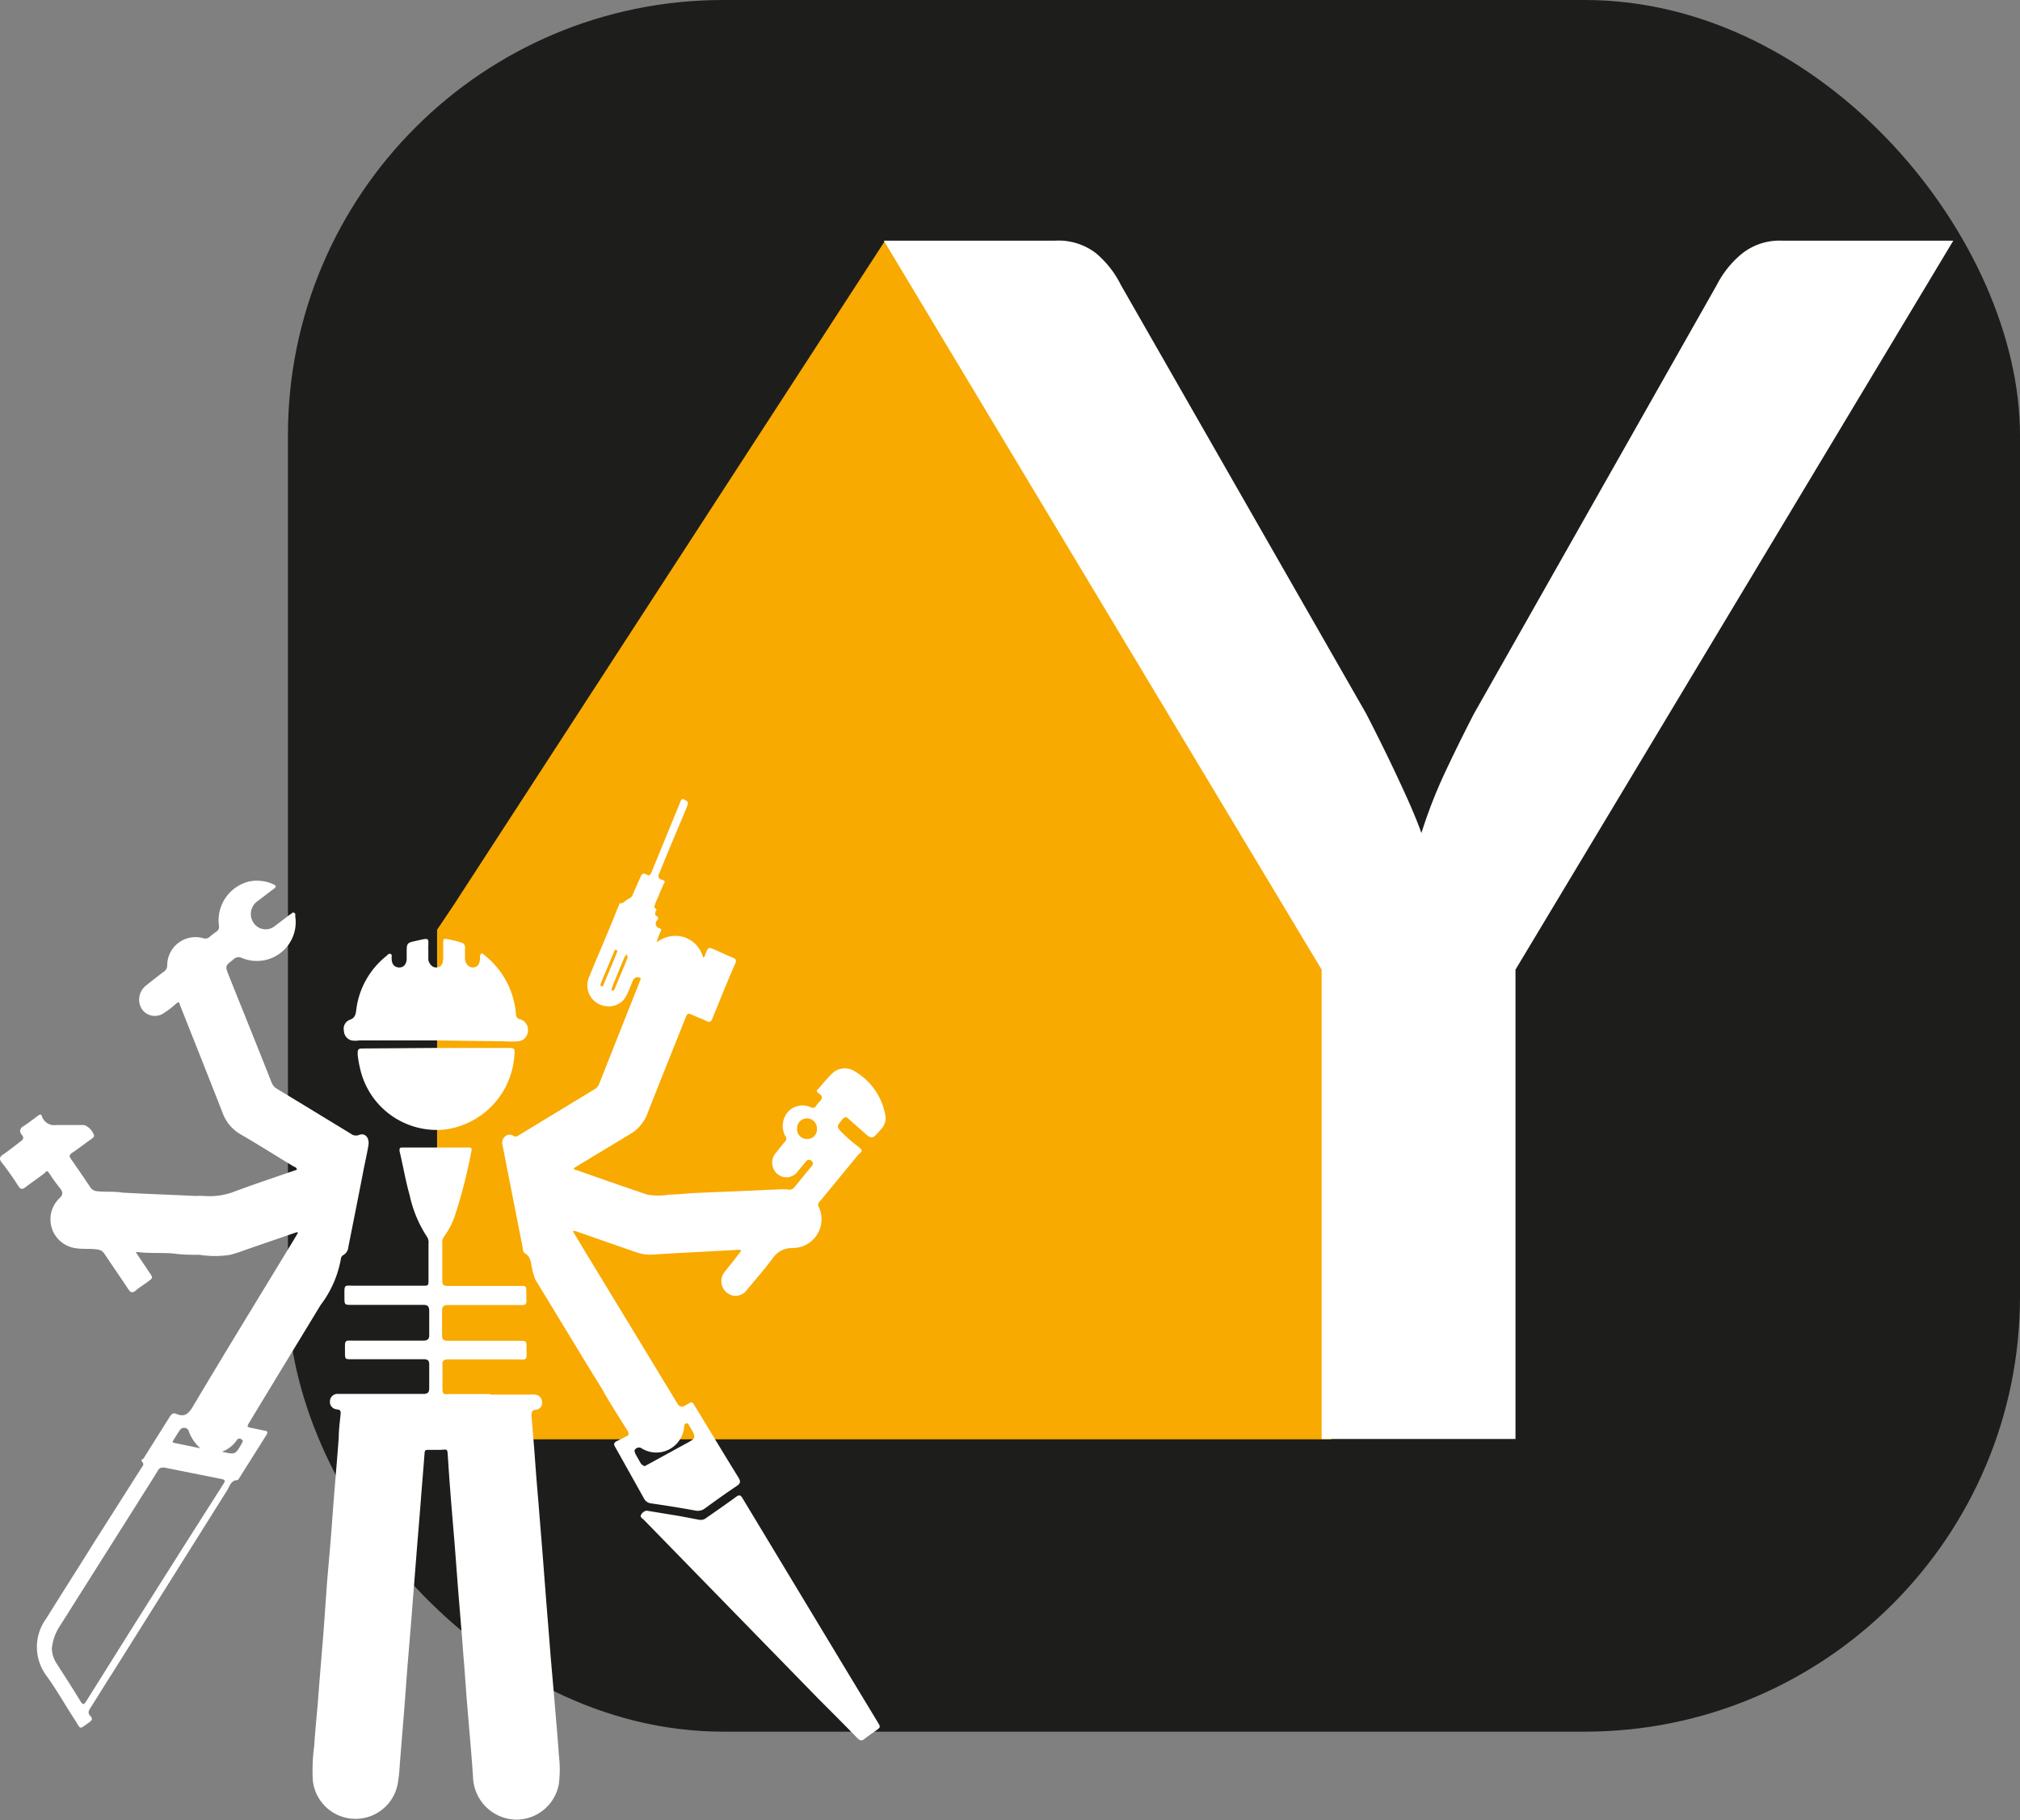
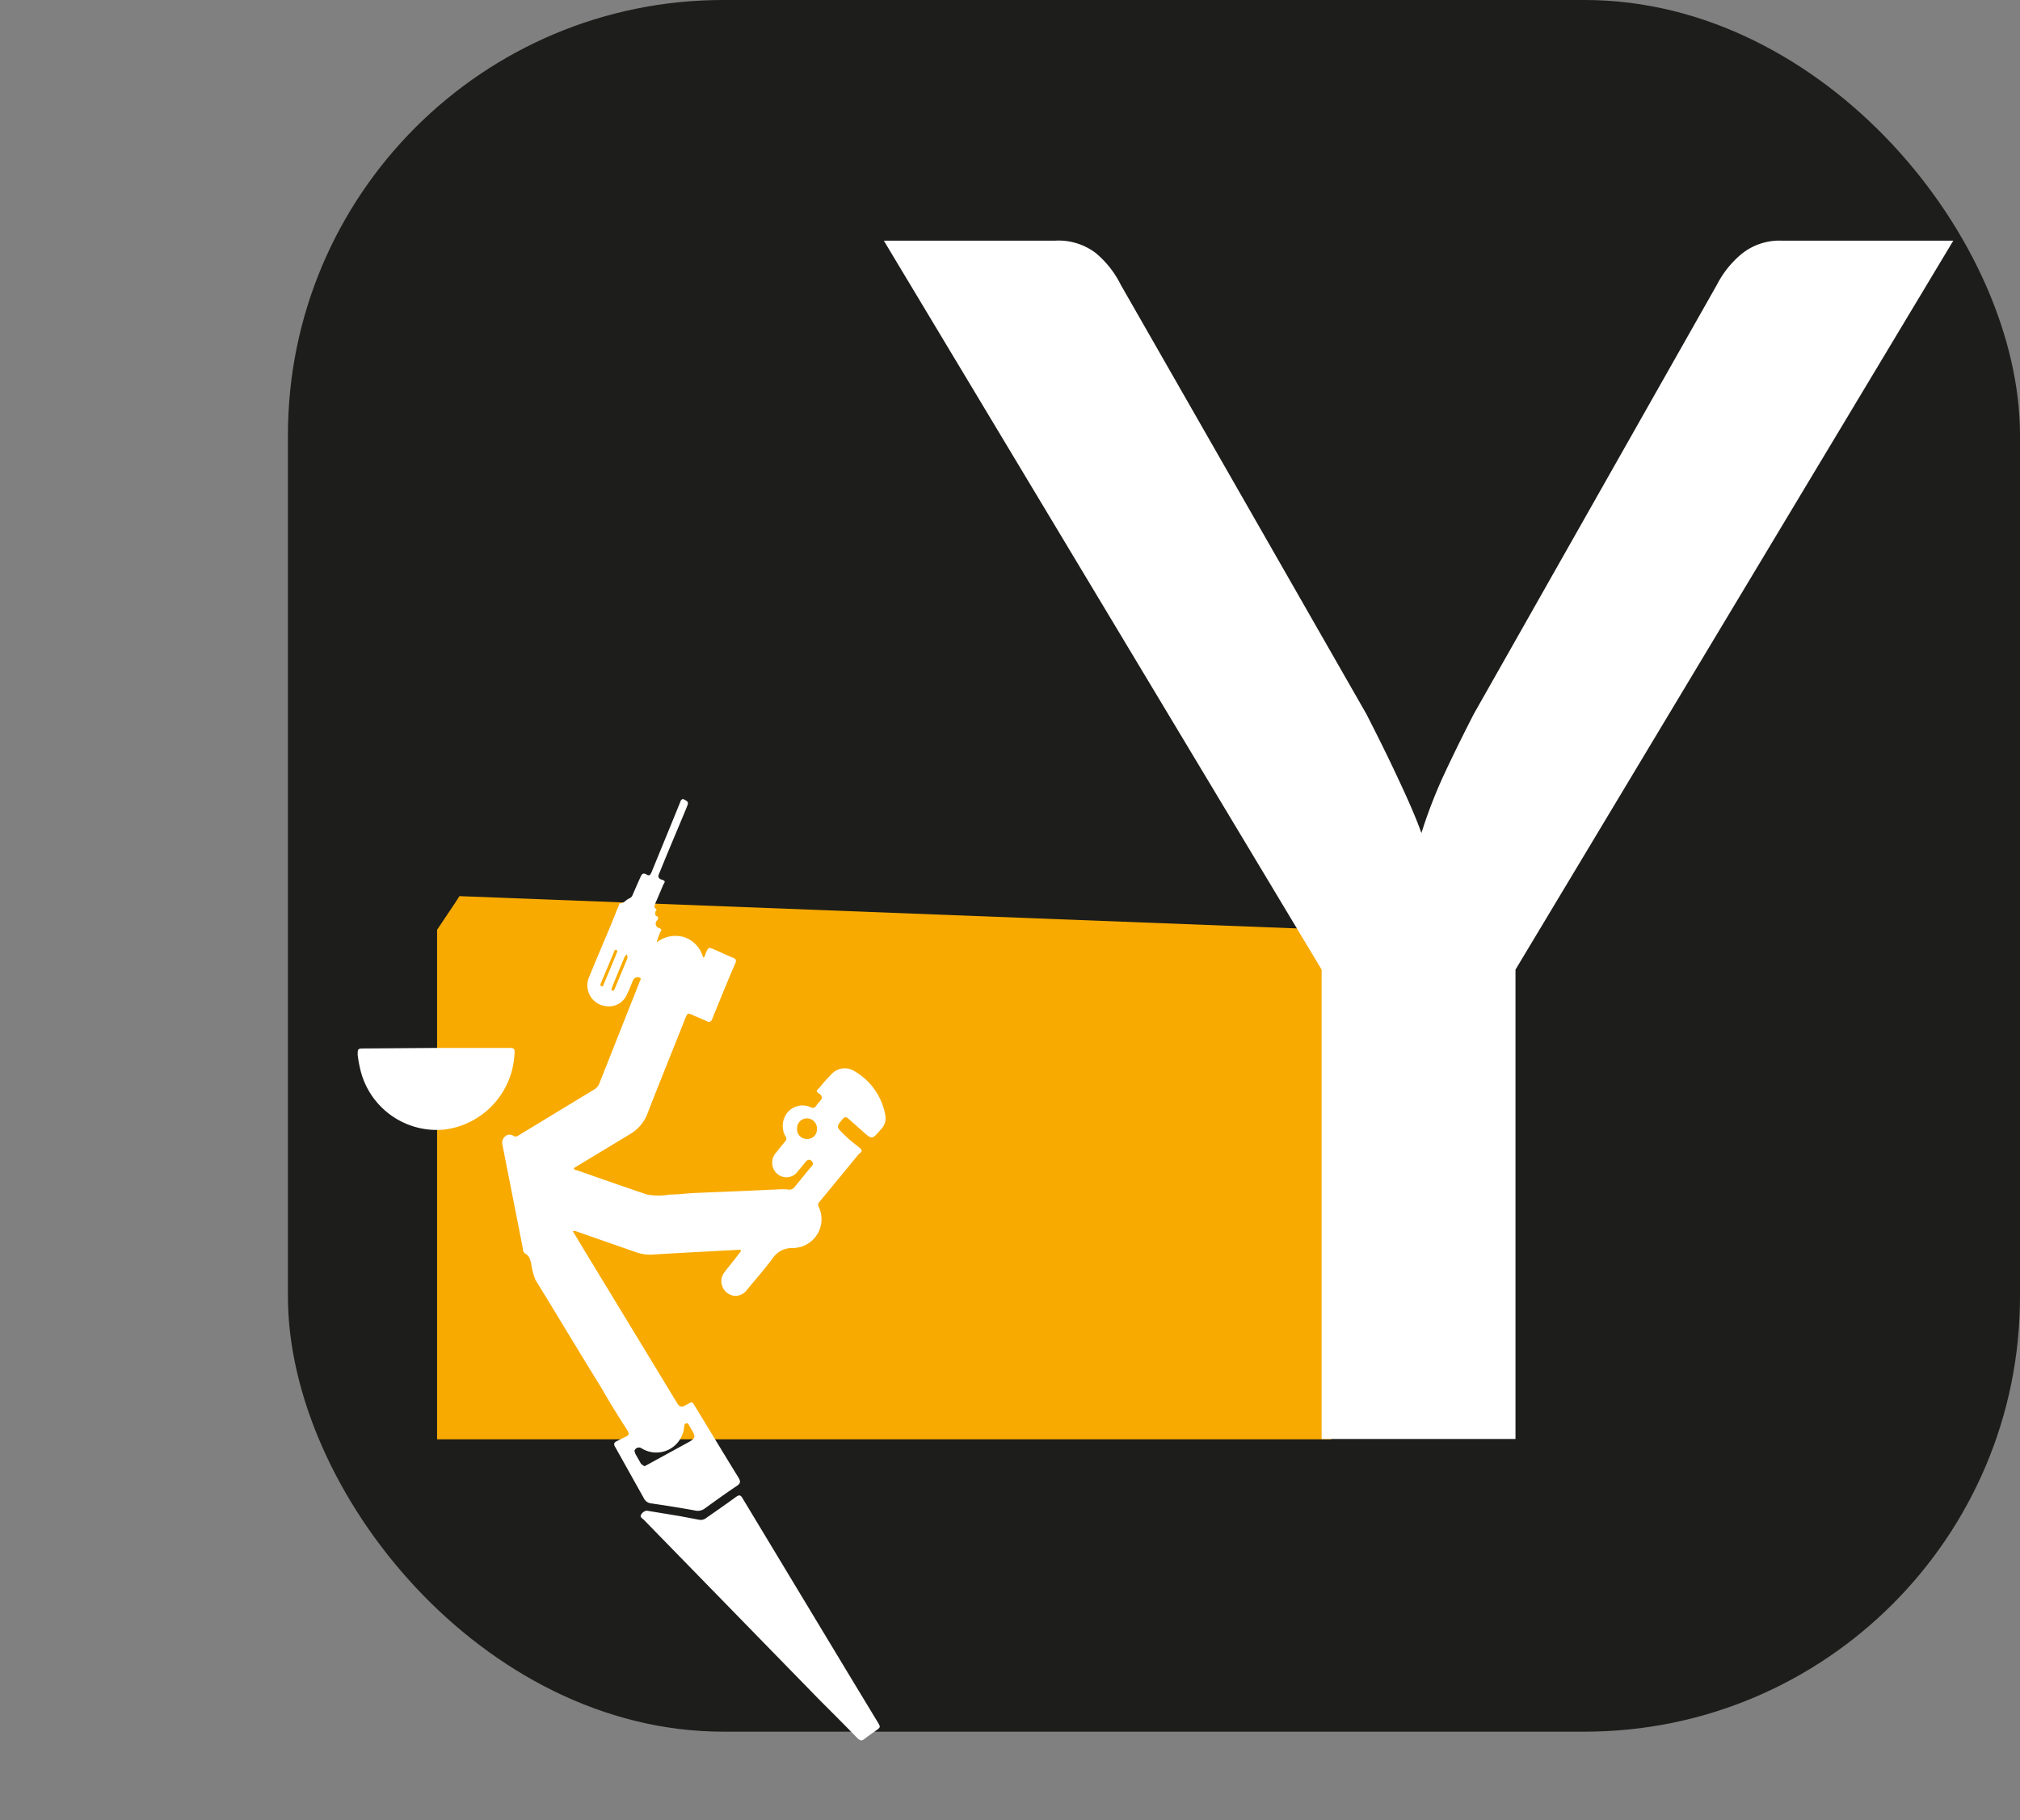
<svg xmlns="http://www.w3.org/2000/svg" viewBox="0 0 112.95 101.79">
  <rect x="0" y="0" width="112.95" height="101.79" fill="#808080" stroke="none" />
  <defs>
    <style>.cls-1{fill:#1d1d1b;}.cls-2{fill:#f8aa00;}.cls-3{fill:#fff;}</style>
  </defs>
  <g id="Layer_2" data-name="Layer 2">
    <g id="Layer_1-2" data-name="Layer 1">
      <rect class="cls-1" x="16.1" width="96.85" height="96.85" rx="24.34" />
-       <path class="cls-2" d="M74.44,52v28.5h-50V52l1-1.49.25-.39h0l23.8-36.66Z" />
+       <path class="cls-2" d="M74.44,52v28.5h-50V52l1-1.49.25-.39h0Z" />
      <path class="cls-3" d="M84.74,54.23V80.48H73.9V54.23L49.42,13.46H59a3.43,3.43,0,0,1,2.28.7,5.5,5.5,0,0,1,1.39,1.77l13.73,24c.62,1.21,1.19,2.36,1.7,3.45s1,2.15,1.38,3.21a27.35,27.35,0,0,1,1.25-3.24q.75-1.61,1.68-3.42L96,15.93a5.51,5.51,0,0,1,1.35-1.7,3.36,3.36,0,0,1,2.28-.77h9.59Z" />
      <g id="gcTbPs.tif">
        <path class="cls-3" d="M38.18,44.68c.34.17.34.17.19.54-.49,1.18-1,2.37-1.48,3.56-.08.18-.15.34.12.42s.12.18.07.3c-.15.35-.29.7-.43,1,0,.1-.13.21,0,.31s0,.12,0,.18-.06.19.07.25.08.18,0,.26-.1.32.12.4.12.13.08.24a3.19,3.19,0,0,0-.2.57,1.68,1.68,0,0,1,1.52-.3,1.62,1.62,0,0,1,1.07,1.13c.11,0,.11-.13.14-.2.17-.38.16-.38.55-.21s.65.3,1,.44c.15.06.18.14.12.3-.44,1-.87,2.08-1.3,3.13-.07.16-.16.19-.31.11s-.55-.23-.82-.36-.27,0-.35.15c-.7,1.77-1.42,3.54-2.11,5.31a2.26,2.26,0,0,1-1,1.22c-1,.61-2.09,1.26-3.14,1.9,0,.12.14.11.2.13,1.3.46,2.59.91,3.89,1.35a3.56,3.56,0,0,0,1.26,0c.49,0,1-.07,1.47-.09,1.39-.06,2.77-.11,4.15-.18.36,0,.72-.06,1.08,0a.39.39,0,0,0,.3-.16c.31-.38.62-.77.94-1.15.09-.11.11-.19,0-.3s-.21-.06-.29,0l-.47.57a.78.78,0,0,1-1.15.16.83.83,0,0,1-.06-1.21c.16-.21.33-.42.5-.62a.21.21,0,0,0,0-.29A1.21,1.21,0,0,1,44,62.26a1.1,1.1,0,0,1,1.36-.32.2.2,0,0,0,.26-.07,1.55,1.55,0,0,1,.19-.24c.16-.16.22-.31,0-.46s-.15-.19,0-.32a8.84,8.84,0,0,1,.71-.8,1,1,0,0,1,1.17-.19,3.56,3.56,0,0,1,1.82,2.55.88.88,0,0,1-.26.76c-.49.58-.49.58-1.05.07l-.76-.67c-.12-.11-.19-.11-.31,0-.37.45-.37.45,0,.82s.57.51.87.75.18.26,0,.43l-2.13,2.59c-.09.1-.17.18-.09.34a1.61,1.61,0,0,1-1.47,2.3,1.31,1.31,0,0,0-1.13.61c-.45.6-.95,1.17-1.43,1.75a.79.79,0,0,1-.71.31.82.82,0,0,1-.55-1.29c.24-.33.52-.64.78-1l.16-.2c0-.1-.09-.08-.14-.08-1.62.09-3.25.17-4.87.27a2.34,2.34,0,0,1-.87-.14l-3.35-1.17a.24.24,0,0,0-.17,0c.37.61.73,1.22,1.1,1.82q2.37,3.9,4.73,7.79c.14.23.25.25.47.13.41-.23.34-.26.61.18.78,1.28,1.55,2.56,2.34,3.84.15.24.13.35-.1.5-.6.4-1.18.82-1.76,1.24a.66.66,0,0,1-.56.12c-.82-.15-1.64-.28-2.47-.4a.5.5,0,0,1-.38-.27L34.4,80.93c-.11-.17-.06-.26.11-.34l.48-.24c.18-.07.2-.16.1-.33-.49-.78-1-1.57-1.44-2.36-1.24-2-2.47-4.06-3.71-6.08a3.82,3.82,0,0,1-.24-.94c-.06-.19-.09-.38-.29-.5s-.16-.24-.19-.39c-.37-1.9-.75-3.8-1.12-5.7a.47.47,0,0,1,.13-.48.37.37,0,0,1,.45-.06.24.24,0,0,0,.3,0l4.3-2.61a.67.67,0,0,0,.25-.35l2.22-5.6c0-.08.17-.21,0-.28a.28.28,0,0,0-.36.17c-.11.26-.21.53-.34.79a1.08,1.08,0,0,1-1.09.65,1.17,1.17,0,0,1-1-1.68c.48-1.19,1-2.36,1.47-3.54.05-.13.1-.26.16-.38s0-.15.07-.15c.23,0,.34-.21.52-.28a.32.32,0,0,0,.19-.19c.15-.35.3-.69.44-1,.07-.18.16-.26.34-.15s.21,0,.27-.1c.55-1.35,1.11-2.7,1.66-4.06ZM36.05,82l.13-.07,2.12-1.16c.65-.35.65-.35.26-1-.05-.07-.06-.19-.19-.16s-.1.14-.12.23A1.56,1.56,0,0,1,35.87,81a.26.26,0,0,0-.35.06c-.09.09,0,.17,0,.24l.33.58C35.93,81.93,36,82,36.05,82ZM45.11,63.7a.53.53,0,0,0,.57-.56.56.56,0,0,0-.56-.59.55.55,0,0,0-.55.56A.54.54,0,0,0,45.11,63.7ZM33.64,55.17c.09,0,.1-.07.12-.13.24-.58.49-1.15.72-1.73,0-.05.08-.13,0-.17s-.13,0-.15.11c-.11.24-.2.48-.3.71l-.42,1C33.58,55.05,33.54,55.13,33.64,55.17Zm1.43-1.7s0-.08,0-.09-.12.07-.14.13c-.24.56-.47,1.13-.7,1.69,0,.06-.09.16,0,.2s.13-.07.16-.14c.23-.56.47-1.12.7-1.69A.42.42,0,0,0,35.07,53.47Z" />
-         <path class="cls-3" d="M27.41,78h2.16a2.11,2.11,0,0,1,.35,0,.42.42,0,0,1,.39.42.39.39,0,0,1-.35.43c-.21,0-.25.15-.24.35.07.83.14,1.66.2,2.49s.12,1.57.19,2.36c.08,1.05.17,2.09.25,3.13l.18,2.33c.08,1,.17,2.09.25,3.14L31,95.06c.08,1,.18,2.06.25,3.1a6.67,6.67,0,0,1,0,1.61,2.42,2.42,0,0,1-2.44,2,2.46,2.46,0,0,1-2.36-2.37c-.08-1.25-.2-2.5-.3-3.74-.09-1-.15-2.06-.24-3.08-.09-1.25-.2-2.5-.3-3.75l-.18-2.36c-.08-1-.17-2-.25-3.07-.05-.61-.09-1.22-.13-1.83s0-.49-.49-.48h-.62c-.12,0-.19,0-.2.19-.07.92-.15,1.85-.22,2.77s-.17,2.07-.25,3.11l-.18,2.27c-.08,1.08-.17,2.15-.26,3.22s-.15,2-.23,3-.17,2.07-.25,3.11a8.83,8.83,0,0,1-.11,1,2.4,2.4,0,0,1-4.75-.21,10.18,10.18,0,0,1,.08-1.91c.05-.8.13-1.59.2-2.38.08-1.09.17-2.17.26-3.25s.15-2,.22-3,.18-2.08.26-3.13c.06-.75.11-1.5.17-2.25.09-1.07.18-2.14.26-3.21,0-.46.07-.93.11-1.39,0-.2-.13-.19-.24-.21a.41.41,0,0,1-.36-.45.42.42,0,0,1,.38-.41l.29,0h4.56c.23,0,.32-.08.32-.32q0-.66,0-1.32c0-.23-.08-.3-.3-.3q-2,0-4.05,0c-.35,0-.36,0-.36-.37,0-.79-.07-.66.65-.67h3.72c.26,0,.35-.09.34-.35,0-.44,0-.88,0-1.31,0-.26-.09-.34-.33-.34-1.32,0-2.65,0-4,0-.4,0-.41,0-.41-.41,0-.78-.06-.66.63-.66h3.72c.35,0,.35,0,.35-.35v-2a.59.59,0,0,0-.06-.35,6.9,6.9,0,0,1-1-2.39c-.23-.8-.36-1.63-.56-2.44,0-.16,0-.2.16-.2h3.69c.12,0,.21,0,.17.2a29.21,29.21,0,0,1-.92,3.6,4.27,4.27,0,0,1-.61,1.18.51.51,0,0,0-.1.34c0,.7,0,1.41,0,2.12,0,.22.06.3.29.3q2,0,4.05,0c.35,0,.36,0,.36.37,0,.79.12.7-.69.7-1.23,0-2.45,0-3.67,0-.26,0-.36.07-.35.35,0,.44,0,.89,0,1.33,0,.26.09.32.32.32h4c.4,0,.4,0,.4.39,0,.76.09.65-.63.65q-1.87,0-3.75,0c-.25,0-.34.07-.32.33,0,.42,0,.84,0,1.25s.07.36.34.36c.77,0,1.54,0,2.32,0Z" />
-         <path class="cls-3" d="M16.61,68.91l-2.5.86c-.41.14-.81.3-1.23.41a5.52,5.52,0,0,1-1.72,0c-.47,0-.95,0-1.42-.07-.67-.06-1.35,0-2-.08l-.15,0,.76,1.13c.21.31.21.31-.09.53s-.45.3-.66.48-.31.11-.44-.09c-.43-.65-.88-1.29-1.31-1.94a.52.52,0,0,0-.42-.26c-.42-.06-.84,0-1.26-.08a1.63,1.63,0,0,1-.87-2.76c.24-.22.23-.36.05-.59S3,66,2.8,65.69s-.18-.17-.33-.06c-.34.26-.7.51-1.05.77-.16.13-.27.13-.39-.06C.73,65.87.41,65.41.08,65c-.13-.19-.1-.3.08-.42.35-.24.69-.51,1-.75.16-.11.18-.22.06-.36s-.15-.33.07-.47.53-.37.78-.56.24-.09.3.06a.73.73,0,0,0,.79.42l1.54,0a.91.91,0,0,1,.56.59c0,.1-.08.14-.15.19-.36.26-.71.53-1.08.78-.14.1-.18.17-.07.33.37.52.73,1.06,1.09,1.59a.46.46,0,0,0,.35.22c.47.06.95,0,1.43.08,1.37.08,2.74.12,4.12.19a3.88,3.88,0,0,1,.48,0,3.86,3.86,0,0,0,1.74-.27c1.13-.42,2.28-.8,3.43-1.2,0-.13-.14-.16-.21-.2-1-.6-1.95-1.21-2.94-1.78a2.28,2.28,0,0,1-1-1.19c-.78-2-1.58-4-2.37-6C10,56,10,56,9.76,56.21s-.37.3-.57.43a.88.88,0,0,1-1.25-.19,1,1,0,0,1,.2-1.31q.51-.41,1-.78A.42.42,0,0,0,9.35,54a1.58,1.58,0,0,1,2-1.53.36.36,0,0,0,.37-.07,3.68,3.68,0,0,1,.39-.3.32.32,0,0,0,.13-.34,2.24,2.24,0,0,1,1.69-2.46,2.2,2.2,0,0,1,1.34.15c.19.08.2.16,0,.29l-.87.66a.88.88,0,0,0-.21,1.23.81.81,0,0,0,1.18.16l.87-.66c.06,0,.11-.14.21-.08s.05.13.06.2a2.17,2.17,0,0,1-3,2.32.41.41,0,0,0-.48.11c-.44.34-.45.34-.24.87.8,2,1.61,4,2.4,6a.67.67,0,0,0,.27.33q2.08,1.26,4.16,2.53a.46.46,0,0,0,.47.06c.33-.12.58.17.51.59s-.17.87-.26,1.31c-.28,1.45-.57,2.91-.86,4.36a.58.58,0,0,1-.29.47.27.27,0,0,0-.13.21A6,6,0,0,1,17.92,73c-1.31,2.16-2.63,4.32-3.94,6.49-.2.32-.2.32.17.39l.66.14c.14,0,.18.1.09.23l-1.53,2.43s-.06.1-.09.1c-.36,0-.44.35-.59.59Q9.45,88.53,6.23,93.66c-.4.62-.78,1.25-1.18,1.87-.1.16-.15.29,0,.44s.09.25-.06.36c-.6.41-.44.42-.81-.15-.54-.82-1-1.66-1.6-2.48a2.69,2.69,0,0,1,0-3.17c.89-1.43,1.8-2.85,2.69-4.28L7.9,82.11c.06-.1.18-.19.06-.34s0-.13.06-.19l1.47-2.34c.1-.16.2-.24.37-.16.47.19.68,0,.94-.44,1.88-3.16,3.81-6.3,5.72-9.45l.14-.24ZM2.9,92.2a1.57,1.57,0,0,0,.23.78c.46.72.93,1.44,1.37,2.17.14.22.2.19.32,0L7.17,91.4Q9.82,87.19,12.49,83c.11-.17.11-.24-.1-.28l-3.2-.64c-.19,0-.27,0-.37.18-.37.61-.76,1.21-1.14,1.82L3.31,91A2.73,2.73,0,0,0,2.9,92.2ZM11.2,81a2.33,2.33,0,0,1-.66-1,.28.28,0,0,0-.49,0c-.12.16-.22.34-.33.51s-.07.17.07.2Zm1.07.2.18,0c.7.16.71.16,1.07-.47,0-.06.13-.14,0-.21a.17.17,0,0,0-.26,0A1.75,1.75,0,0,1,12.27,81.24Z" />
        <path class="cls-3" d="M36.16,84.49l1.83.3L39.1,85a.49.49,0,0,0,.4-.11c.56-.39,1.12-.78,1.67-1.18.16-.11.24-.1.34.07l5.82,9.65,1.73,2.86c.19.31.19.31-.11.52s-.4.28-.59.43-.25.11-.39,0c-.73-.75-1.46-1.48-2.2-2.22L36,85c-.08-.08-.24-.15-.15-.29A.44.44,0,0,1,36.16,84.49Z" />
-         <path class="cls-3" d="M24.37,58.19H20.08a1.21,1.21,0,0,1-.42,0,.57.57,0,0,1-.43-.54.53.53,0,0,1,.32-.61c.3-.1.34-.3.37-.56a4.56,4.56,0,0,1,1.67-3c.07-.06.15-.17.25-.13s.05.18.06.27c0,.31.16.48.41.49s.42-.17.43-.49v-.31c0-.56,0-.58.53-.69.84-.19.66-.18.68.55,0,.16,0,.32,0,.48s.17.46.43.46.39-.17.4-.46,0-.6,0-.89.06-.27.26-.23a5,5,0,0,1,.76.19.26.26,0,0,1,.2.28c0,.21,0,.41,0,.62s.17.49.43.49.39-.17.41-.49c0-.09,0-.23.06-.28s.18.07.25.13a4.68,4.68,0,0,1,1.7,3.24.27.27,0,0,0,.22.29.62.62,0,0,1,.45.67.6.6,0,0,1-.57.57,5.93,5.93,0,0,1-.73,0Z" />
        <path class="cls-3" d="M24.37,58.61h4c.41,0,.43,0,.39.45a4.48,4.48,0,0,1-3.86,4.11,4.39,4.39,0,0,1-4.77-3.43A6.5,6.5,0,0,1,20,59c0-.31,0-.36.3-.36Z" />
      </g>
    </g>
  </g>
</svg>